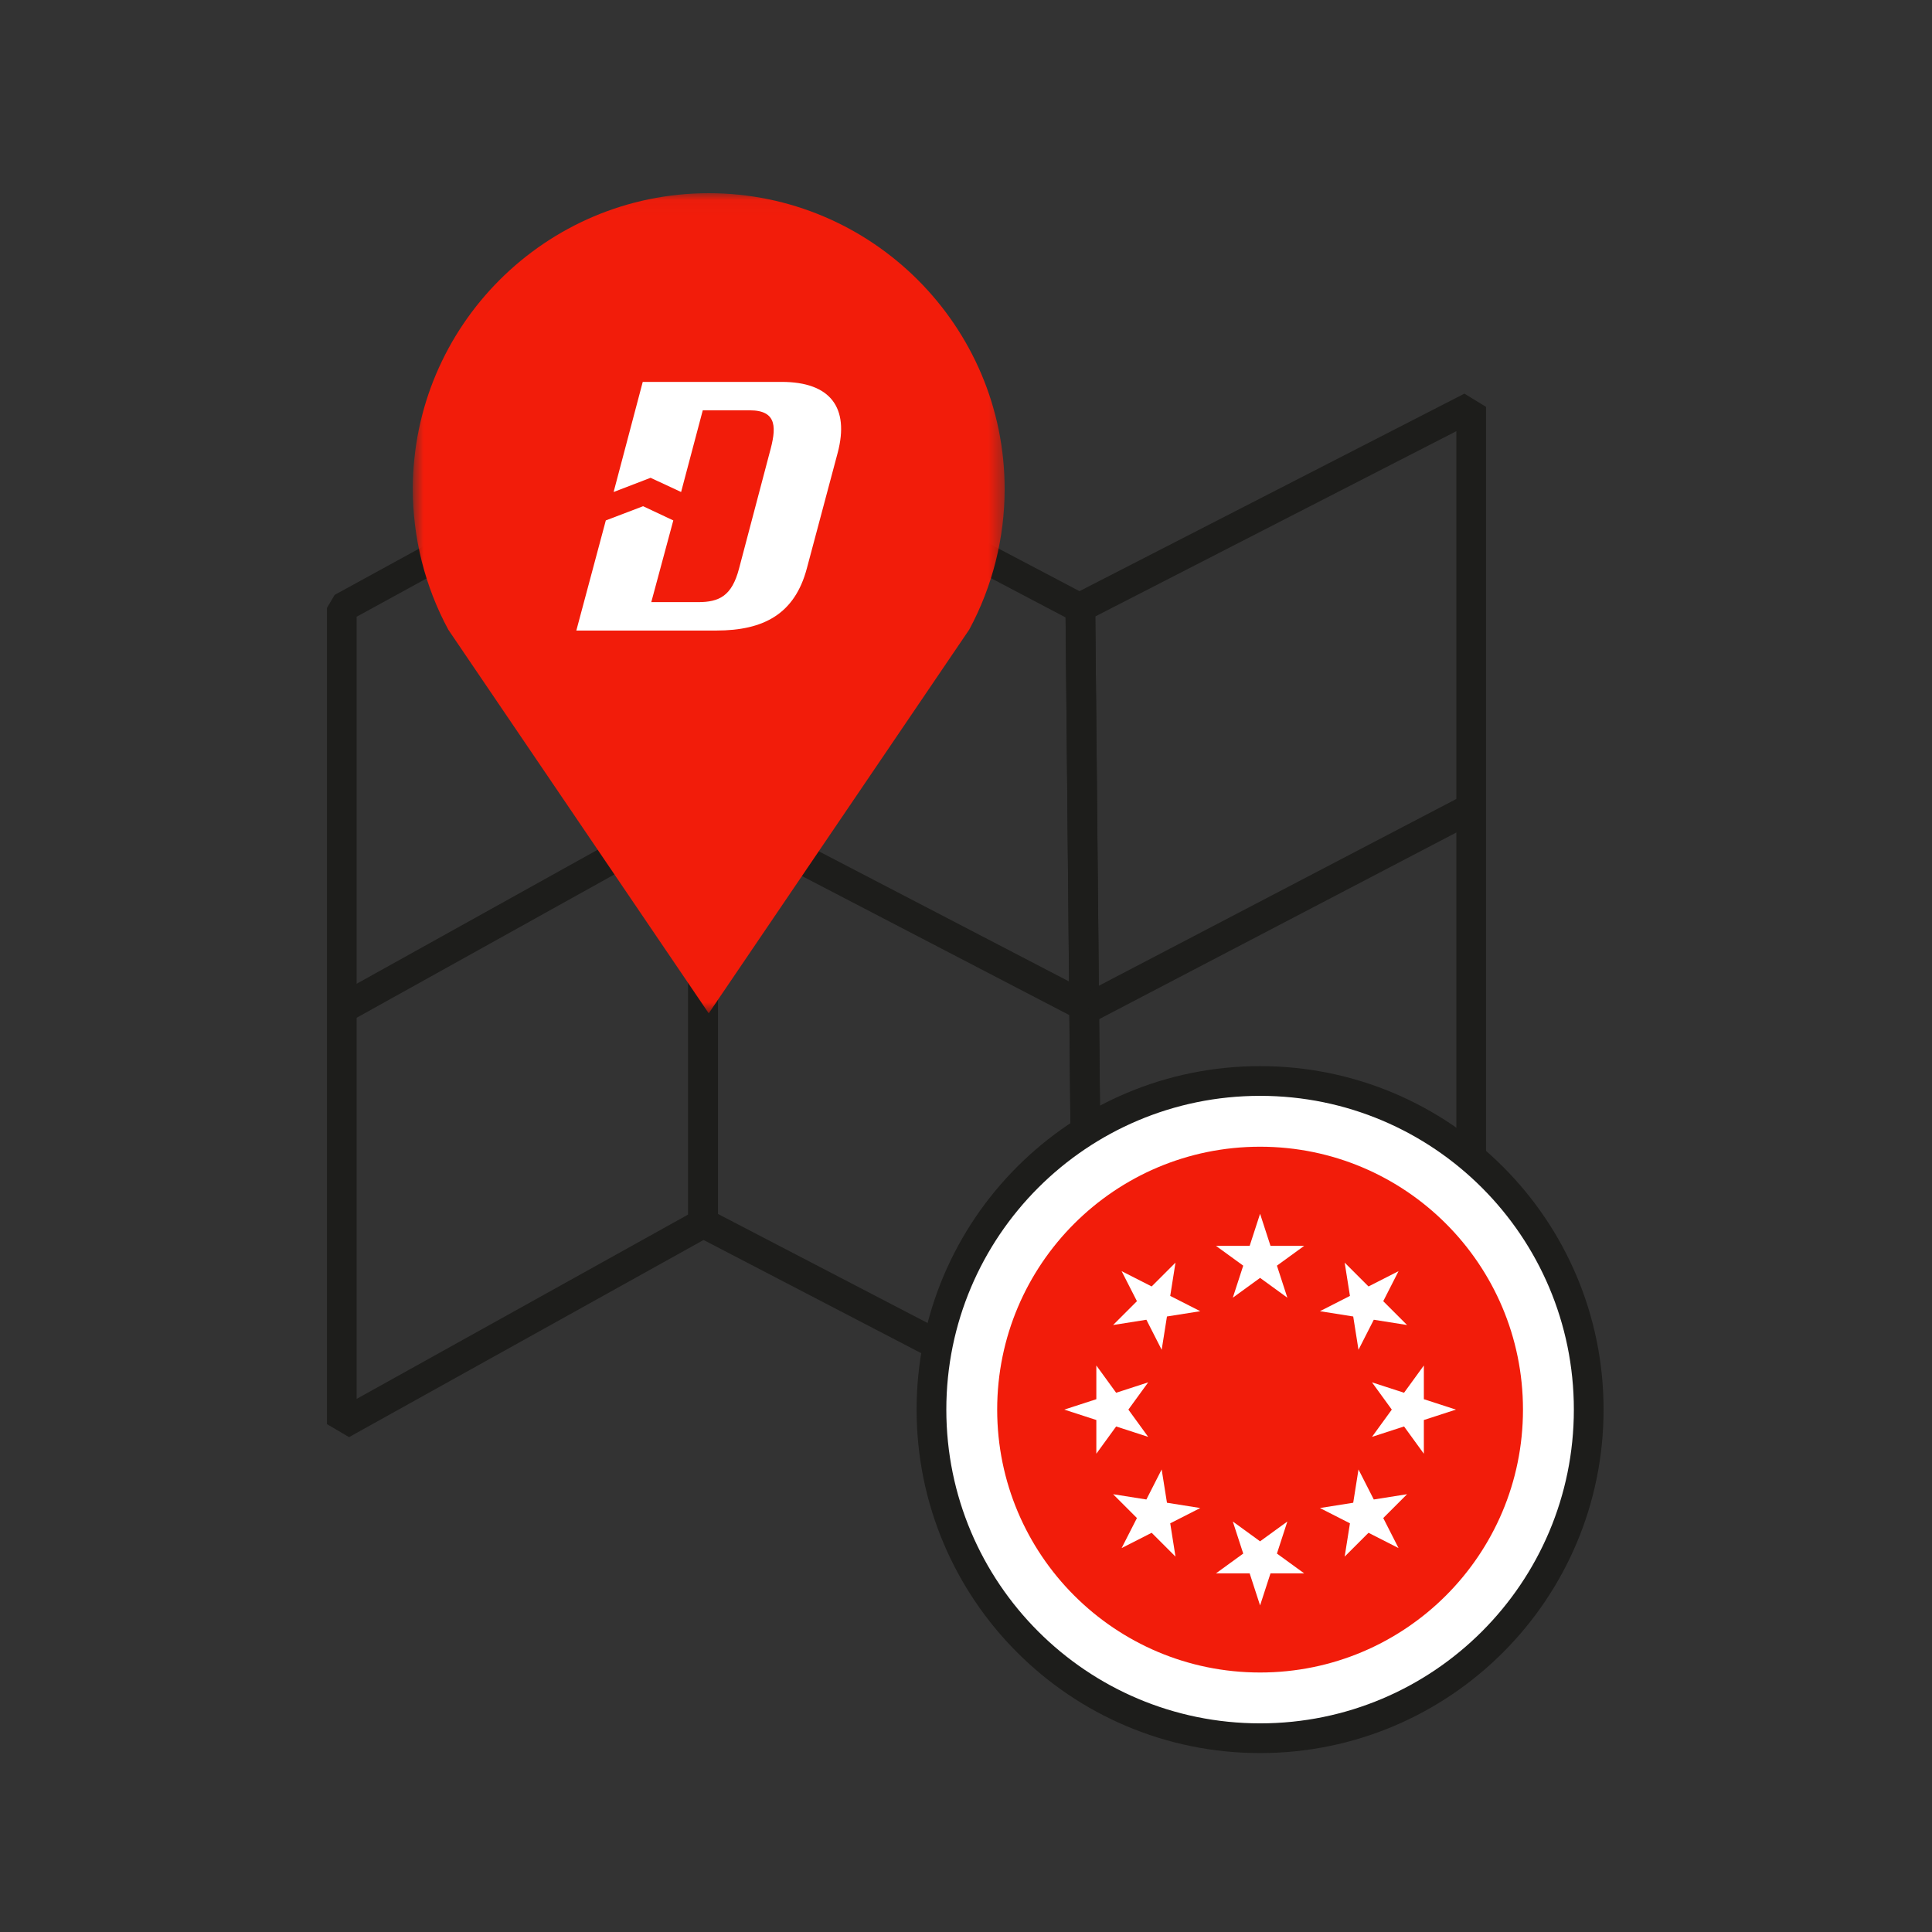
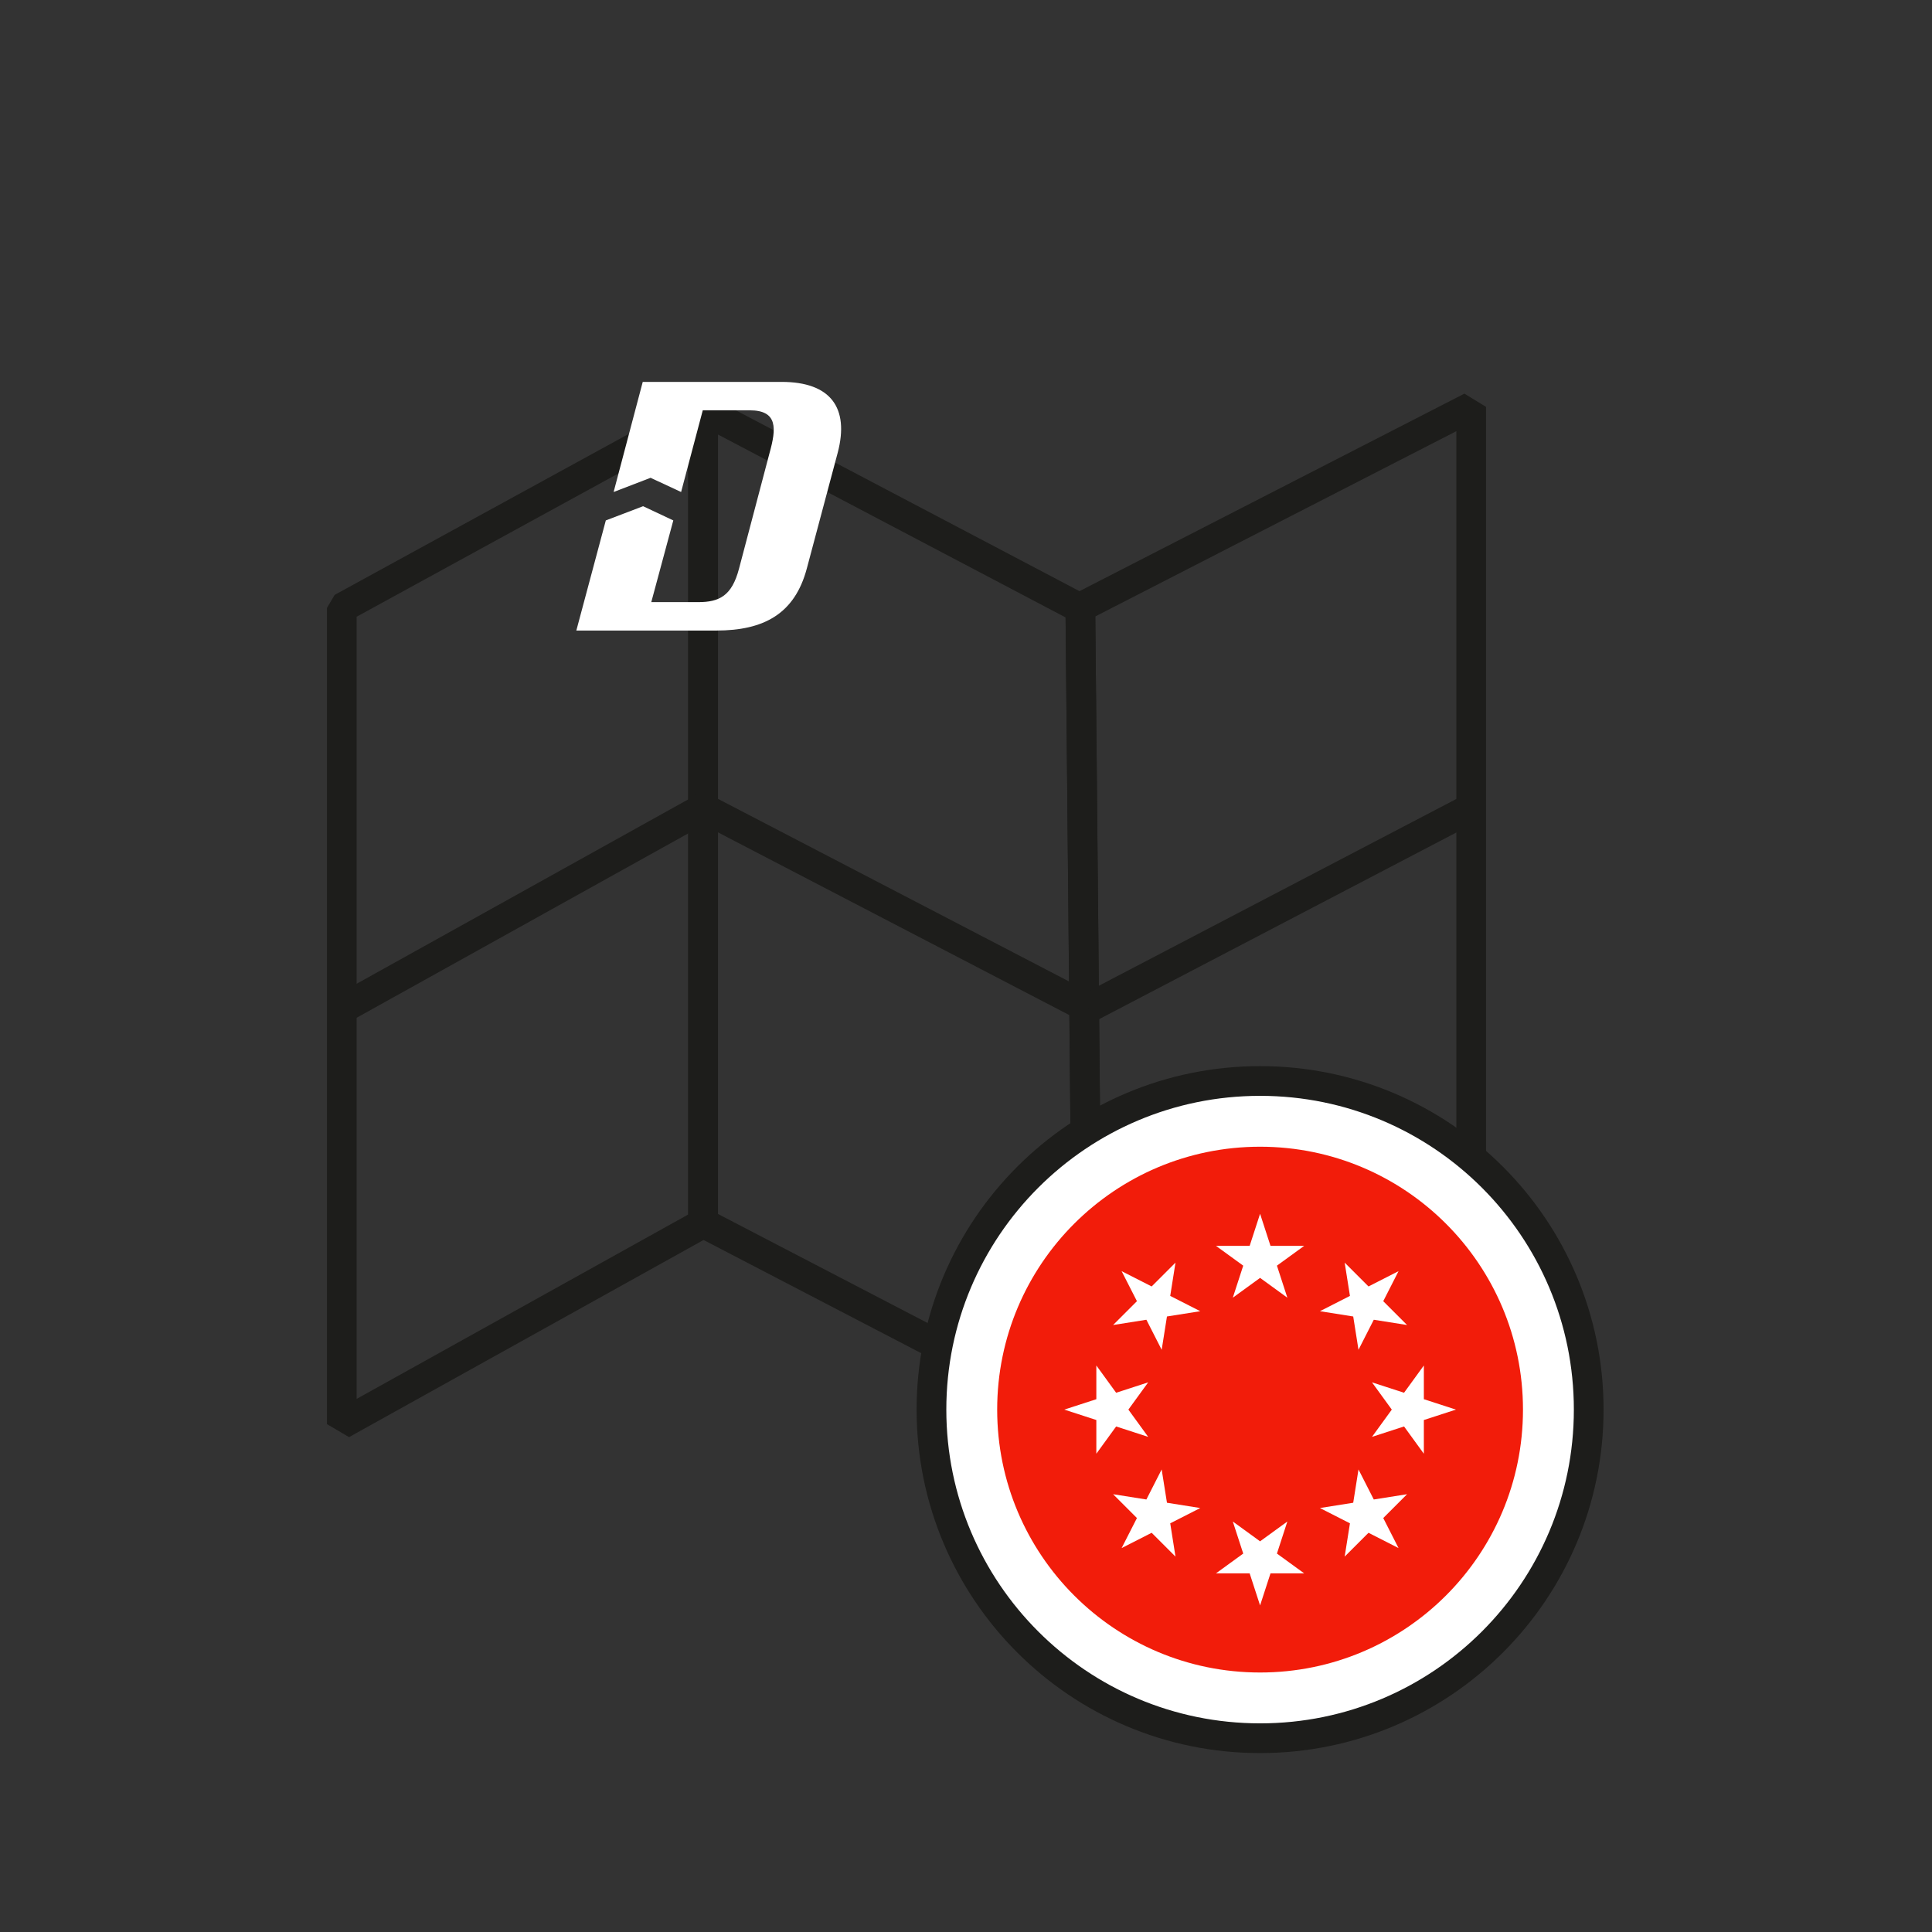
<svg xmlns="http://www.w3.org/2000/svg" xmlns:xlink="http://www.w3.org/1999/xlink" width="130px" height="130px" viewBox="0 0 130 130" version="1.1">
  <rect x="0" y="0" width="130" height="130" fill="#333333" stroke="none" />
  <title>Artboard</title>
  <desc>Created with Sketch.</desc>
  <defs>
    <polygon id="path-1" points="0.777 0.038 40.601 0.038 40.601 55.224 0.777 55.224" />
  </defs>
  <g id="Artboard" stroke="none" stroke-width="1" fill="none" fill-rule="evenodd">
    <g id="Group-38" transform="translate(23, 12)">
      <polygon id="Stroke-1" stroke="#1D1D1B" stroke-width="2" stroke-linejoin="bevel" points="75.992 15.377 75.992 70.3 50.218 83.767 49.694 28.912 49.678 28.88" />
      <polygon id="Stroke-2" stroke="#1D1D1B" stroke-width="2" stroke-linejoin="bevel" points="50.218 83.767 24.326 70.3 24.31 70.277 24.31 15.649 24.289 15.609 24.326 15.589 49.629 28.904 49.679 28.879 49.695 28.912" />
      <g id="Group-7" transform="translate(0, 14.962)" stroke="#1D1D1B" stroke-width="2">
        <polygon id="Stroke-3" stroke-linejoin="bevel" points="24.31 55.315 24.326 55.338 -0 68.865 -0 13.942 24.289 0.647 24.31 0.687" />
        <path d="M24.326,27.406 L0,40.932" id="Stroke-5" />
      </g>
      <path d="M50.218,55.835 L24.326,42.368" id="Stroke-8" stroke="#1D1D1B" stroke-width="2" />
      <path d="M75.992,42.368 L50.218,55.835" id="Stroke-9" stroke="#1D1D1B" stroke-width="2" />
      <g id="Group-37" transform="translate(4, 0.962)">
        <g id="Group-12">
          <mask id="mask-2" fill="white">
            <use xlink:href="#path-1" />
          </mask>
          <g id="Clip-11" />
-           <path d="M20.689,0.038 C9.71,0.038 0.777,8.972 0.777,19.95 C0.777,23.247 1.601,26.515 3.168,29.413 L20.689,55.224 L38.217,29.403 C39.777,26.515 40.601,23.246 40.601,19.95 C40.601,8.972 31.668,0.038 20.689,0.038" id="Fill-10" fill="#F21C0A" mask="url(#mask-2)" />
        </g>
        <path d="M27.291,25.283 L29.37,17.491 C30.159,14.48 28.893,12.735 25.594,12.735 L16.249,12.735 L14.289,20.144 L16.775,19.188 L18.83,20.144 L20.288,14.647 L23.443,14.647 C25.355,14.647 25.235,15.889 24.782,17.515 L22.726,25.306 C22.248,27.123 21.412,27.554 19.978,27.554 L16.823,27.554 L18.305,22.056 L16.273,21.1 L13.764,22.056 L11.78,29.466 L21.196,29.466 C24.399,29.466 26.478,28.342 27.291,25.283" id="Fill-13" fill="#FFFFFF" />
        <path d="M79.901,81.887 C79.901,94.1 70.001,103.999 57.789,103.999 C45.576,103.999 35.676,94.1 35.676,81.887 C35.676,69.675 45.576,59.775 57.789,59.775 C70.001,59.775 79.901,69.675 79.901,81.887" id="Fill-15" fill="#FFFFFF" />
        <path d="M79.901,81.887 C79.901,94.1 70.001,103.999 57.789,103.999 C45.576,103.999 35.676,94.1 35.676,81.887 C35.676,69.675 45.576,59.775 57.789,59.775 C70.001,59.775 79.901,69.675 79.901,81.887 Z" id="Stroke-17" stroke="#1D1D1B" stroke-width="2" />
        <path d="M75.478,81.887 C75.478,91.658 67.558,99.577 57.788,99.577 C48.018,99.577 40.098,91.658 40.098,81.887 C40.098,72.117 48.018,64.198 57.788,64.198 C67.558,64.198 75.478,72.117 75.478,81.887" id="Fill-19" fill="#F21C0A" />
        <polygon id="Fill-21" fill="#FFFFFF" points="57.788 68.711 58.489 70.868 60.757 70.868 58.922 72.201 59.623 74.357 57.788 73.024 55.953 74.357 56.654 72.201 54.819 70.868 57.087 70.868" />
        <polygon id="Fill-23" fill="#FFFFFF" points="48.471 72.571 50.492 73.6 52.096 71.997 51.742 74.237 53.763 75.266 51.522 75.621 51.167 77.861 50.138 75.841 47.898 76.195 49.502 74.592" />
        <polygon id="Fill-25" fill="#FFFFFF" points="44.613 81.887 46.77 81.187 46.77 78.918 48.103 80.753 50.259 80.053 48.926 81.887 50.259 83.722 48.103 83.022 46.77 84.856 46.77 82.588" />
        <polygon id="Fill-27" fill="#FFFFFF" points="48.471 91.205 49.502 89.184 47.898 87.58 50.138 87.935 51.166 85.915 51.522 88.154 53.763 88.51 51.742 89.539 52.096 91.779 50.492 90.176" />
        <polygon id="Fill-29" fill="#FFFFFF" points="57.788 95.064 57.087 92.907 54.819 92.907 56.654 91.574 55.953 89.417 57.788 90.75 59.623 89.417 58.922 91.574 60.757 92.907 58.489 92.907" />
        <polygon id="Fill-31" fill="#FFFFFF" points="67.105 91.205 65.084 90.176 63.48 91.779 63.835 89.539 61.815 88.51 64.055 88.154 64.41 85.915 65.439 87.935 67.679 87.58 66.076 89.184" />
        <polygon id="Fill-33" fill="#FFFFFF" points="70.965 81.887 68.808 82.588 68.808 84.856 67.475 83.021 65.318 83.722 66.651 81.887 65.318 80.053 67.475 80.753 68.808 78.918 68.808 81.187" />
        <polygon id="Fill-35" fill="#FFFFFF" points="67.105 72.571 66.076 74.592 67.679 76.195 65.439 75.841 64.41 77.861 64.055 75.621 61.815 75.266 63.835 74.237 63.48 71.997 65.084 73.6" />
      </g>
    </g>
  </g>
</svg>